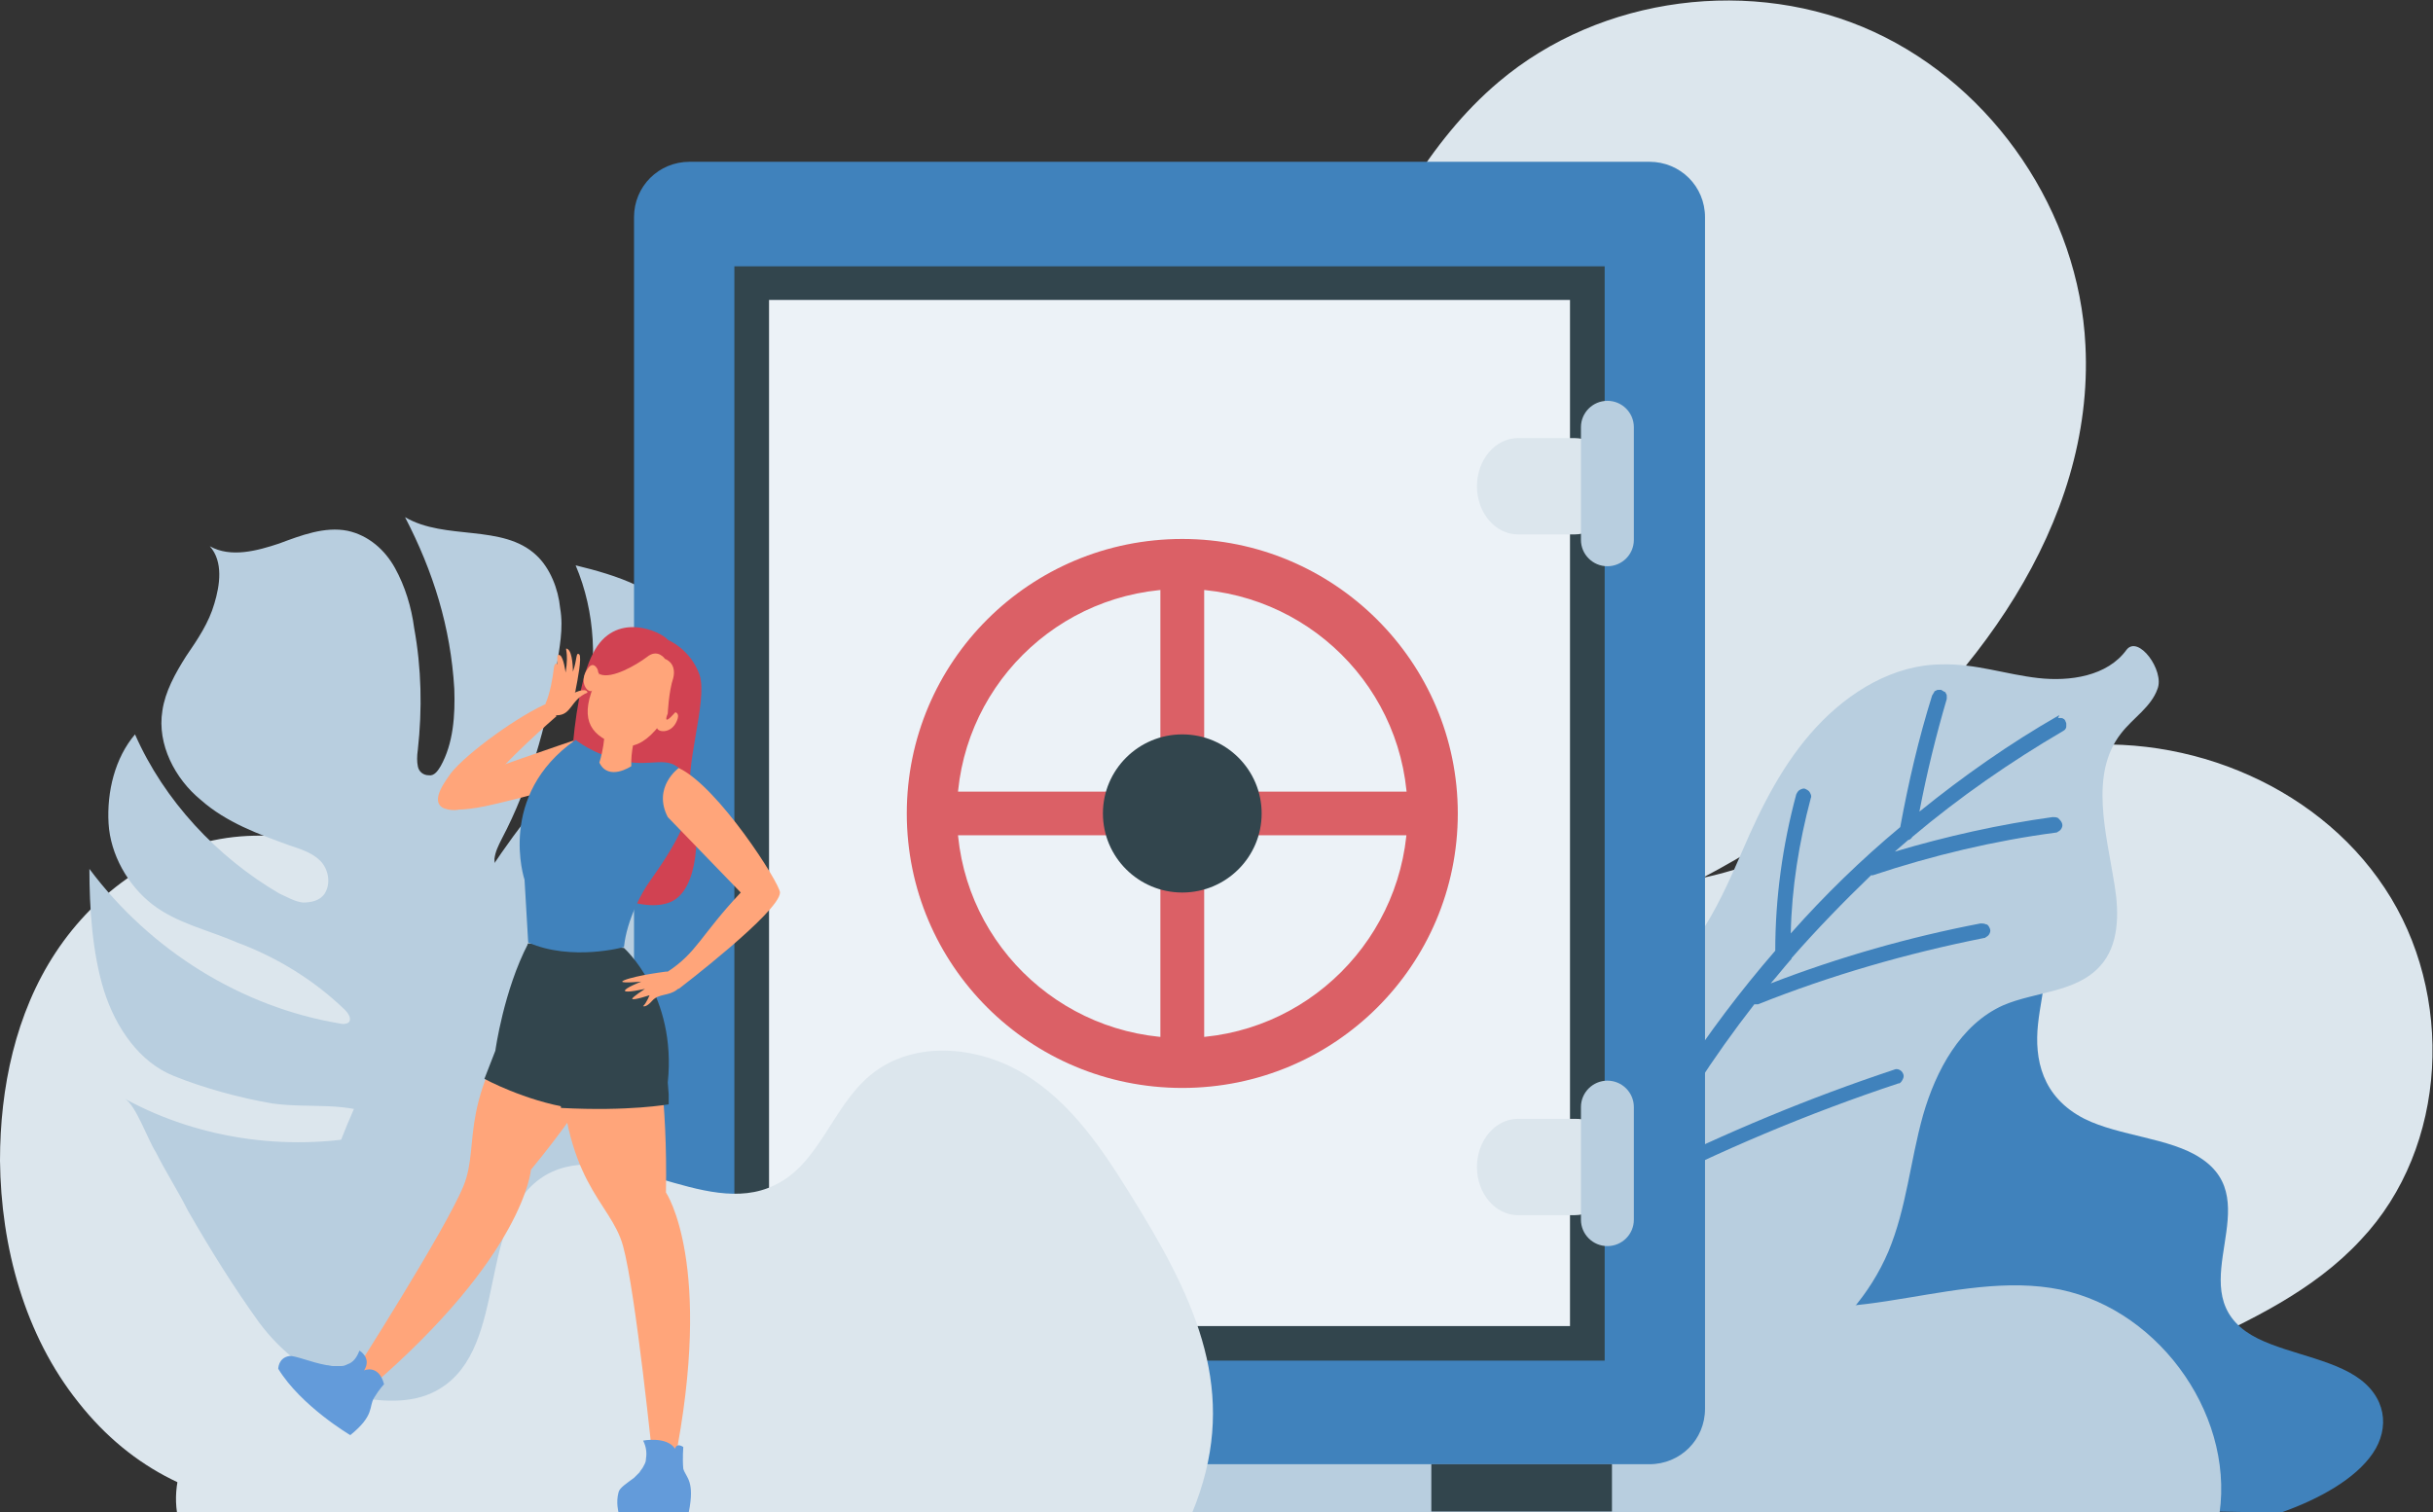
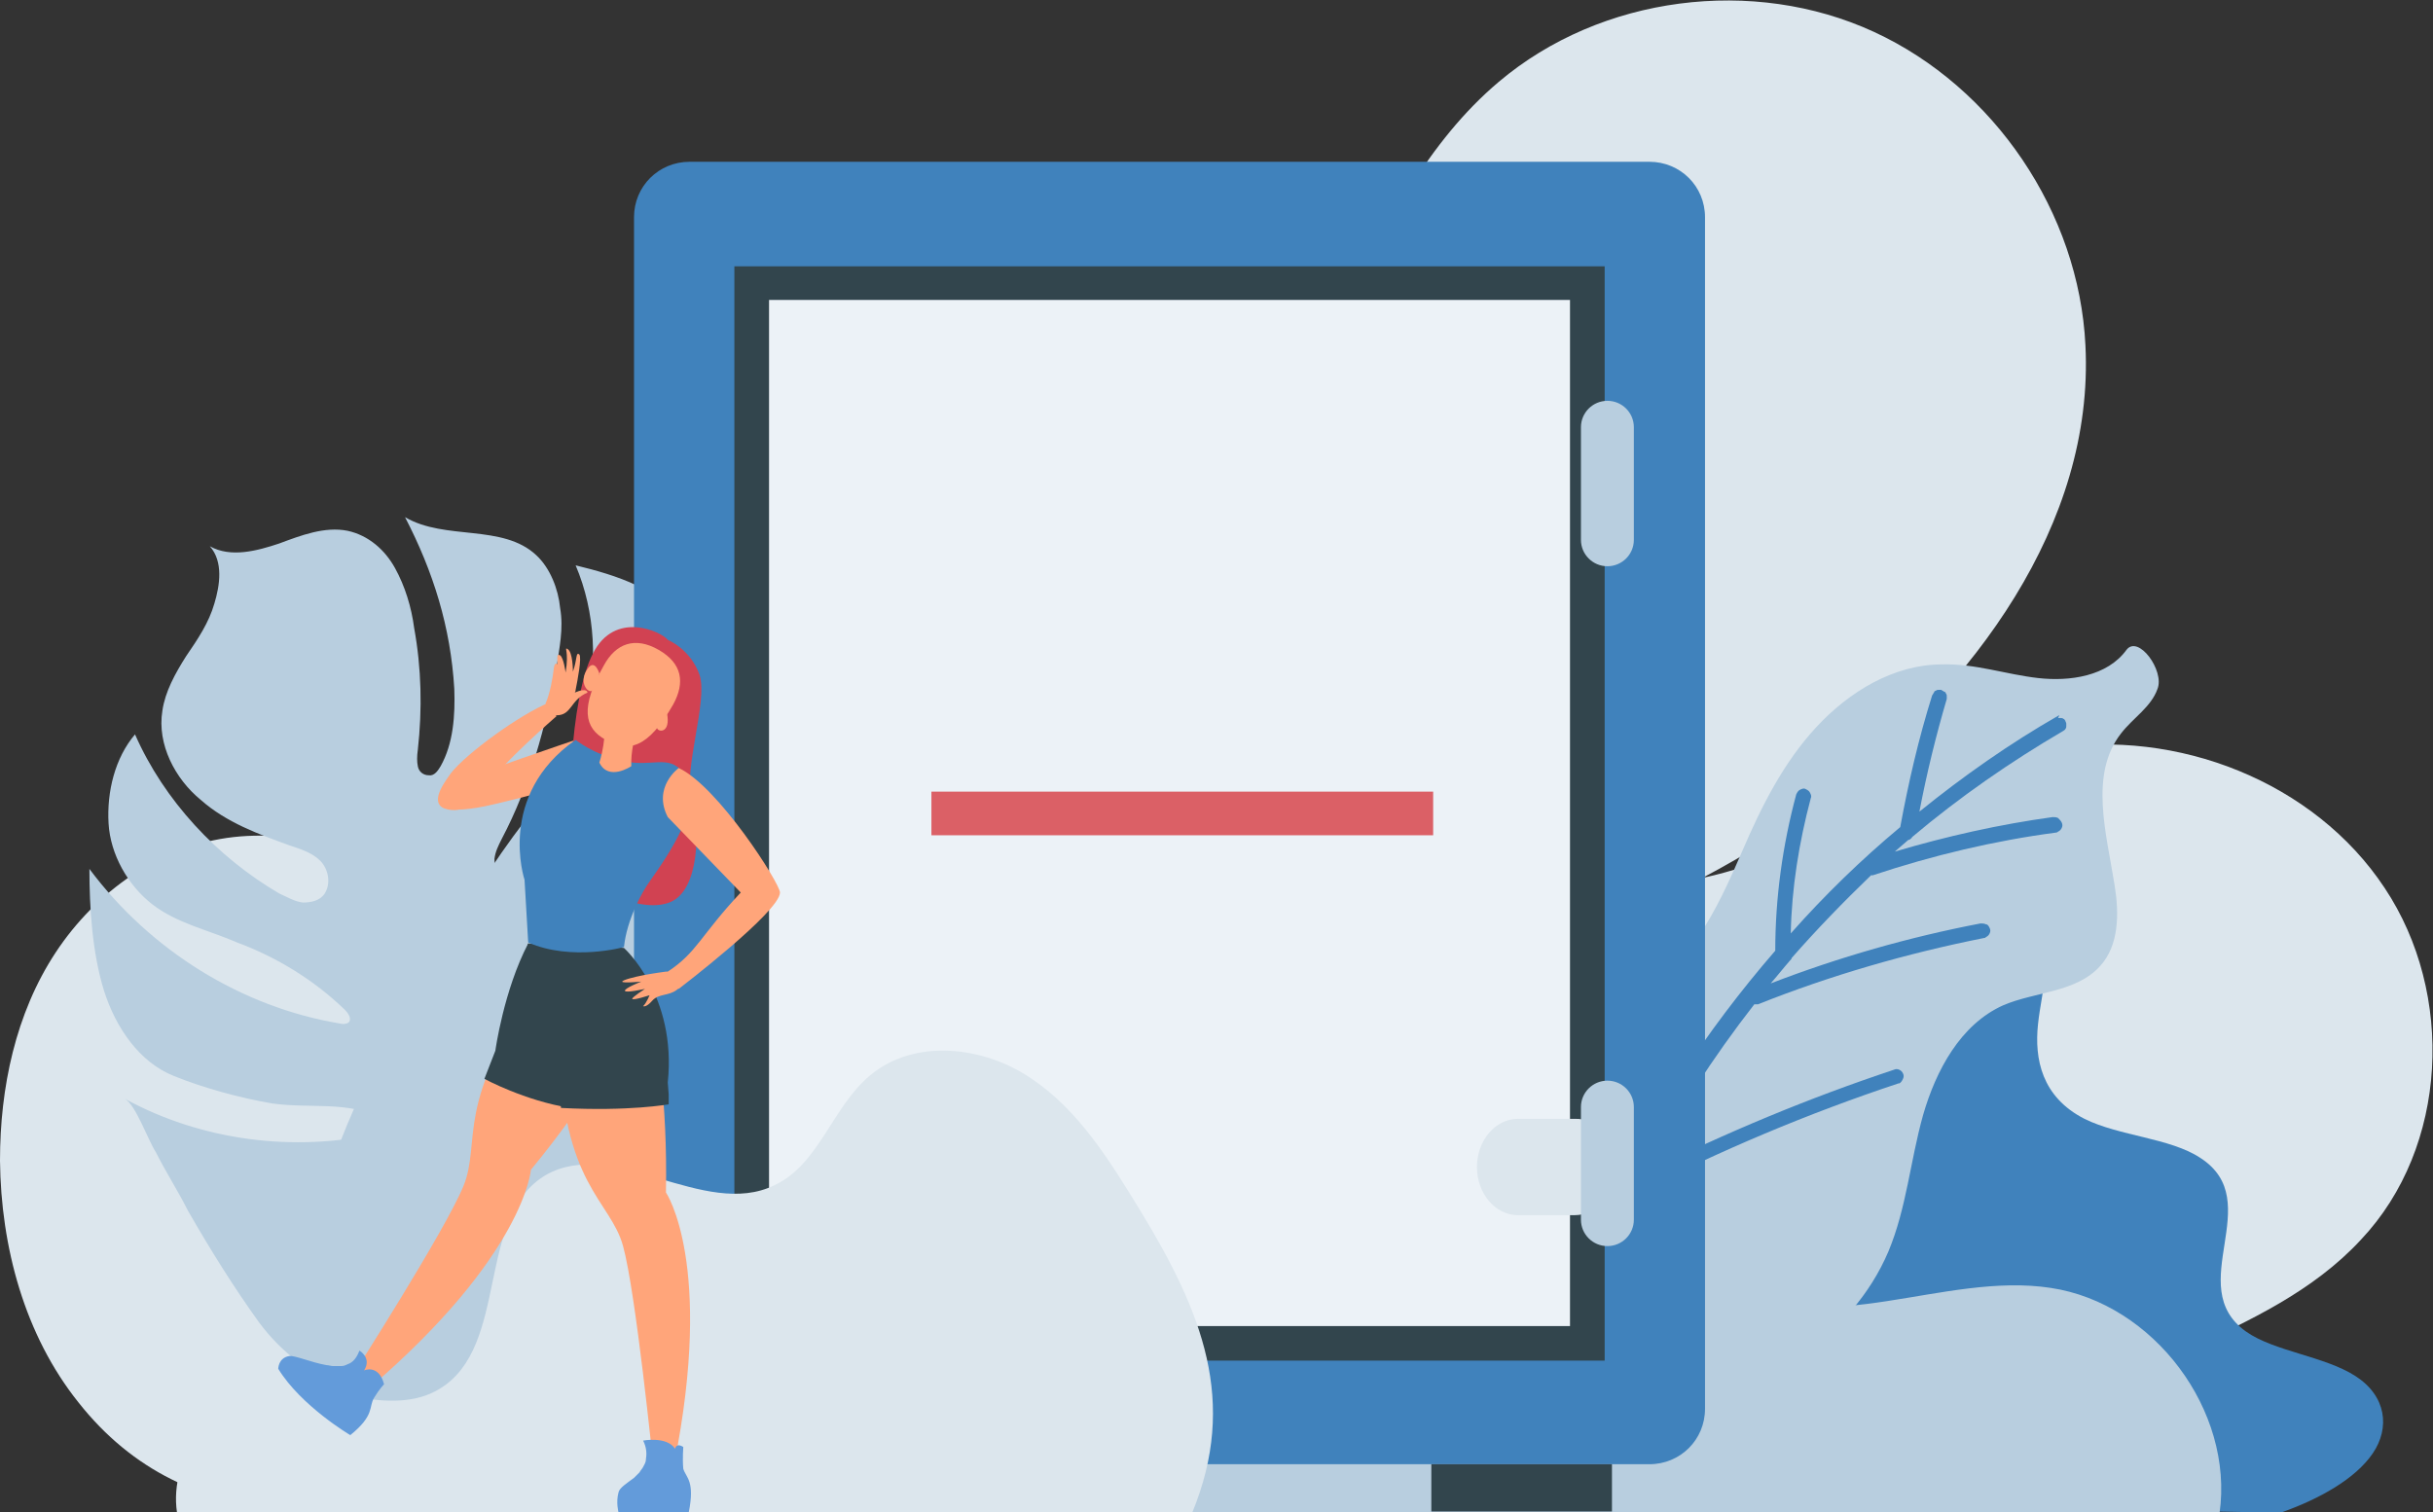
<svg xmlns="http://www.w3.org/2000/svg" width="193" height="120" viewBox="0 0 193 120" fill="none">
  <rect x="0" y="0" width="193" height="120" fill="#333333" stroke="none" />
  <g clip-path="url(#clip0)">
    <path d="M189.165 70.456C183.592 62.018 172.665 57.764 162.679 59.422C153.271 61.009 145.238 67.138 135.976 69.446C135.686 69.518 135.324 69.59 135.035 69.662C138.581 67.787 142.054 65.624 145.238 63.172C156.528 54.446 166.152 41.61 165.429 27.403C164.922 16.874 158.192 6.922 148.64 2.523C139.087 -1.876 127.002 -0.362 118.897 6.489C113.253 11.249 109.852 18.028 106.523 24.663C105.799 26.105 105.075 27.547 104.352 28.989C101.457 28.268 98.345 28.268 95.451 29.134C90.964 30.432 87.129 33.172 83.583 36.129C76.057 42.331 69.688 49.975 64.406 58.196C61.149 63.172 57.965 68.797 52.465 71.105C41.755 75.576 30.104 65.119 18.526 66.417C12.736 67.066 7.598 70.744 4.414 75.576C1.23 80.408 0 86.321 0 92.09C0.072 98.941 1.954 105.937 6.223 111.273C10.493 116.682 16.065 119.278 22.795 119.783C23.302 119.855 23.736 119.855 24.243 119.927H155.587C156.672 118.485 157.903 117.042 159.133 115.744C166.948 107.884 179.757 106.513 187.283 98.364C194.23 91.009 194.737 78.821 189.165 70.456Z" fill="#DCE6ED" />
    <path d="M180.987 120C184.027 118.918 186.849 117.332 188.224 115.313C189.599 113.293 189.309 110.769 186.849 109.183C184.388 107.596 180.408 107.236 178.165 105.649C173.099 102.043 179.902 95.337 174.547 91.875C172.159 90.288 168.106 90.144 165.356 88.774C161.955 87.043 161.376 84.014 161.666 81.274C161.955 78.534 162.968 75.721 161.593 73.197C160.218 70.601 155.297 68.51 151.462 69.808C148.495 70.817 144.225 72.043 142.416 73.846C140.679 75.649 139.811 77.812 139.16 79.832C136.844 86.755 135.397 93.966 137.712 100.962C140.028 107.885 146.613 114.591 156.962 117.62C164.633 119.856 172.52 119.928 180.987 120Z" fill="#4082BC" />
    <path d="M34.663 75.721C39.005 68.51 43.637 61.082 50.656 56.322C57.676 51.562 67.807 50.337 74.32 55.745C79.892 60.361 81.846 68.798 88.359 71.971C98.779 77.019 112.022 64.688 122.009 70.601C132.43 76.731 127.147 95.769 137.495 101.971C144.804 106.37 154.212 100.889 162.679 102.188C170.856 103.413 177.224 111.923 176.066 120.072H26.848C20.335 103.774 25.545 90.649 34.663 75.721Z" fill="#B8CEDF" />
    <path d="M41.61 94.255C41.321 93.894 41.61 93.101 42.045 92.885C42.479 92.668 43.203 92.812 43.637 93.245C44.071 93.606 44.288 94.111 44.577 94.615C45.59 96.635 46.604 98.726 47.617 100.745C48.413 102.332 49.209 103.918 50.511 105C51.814 106.154 53.623 106.731 55.288 106.803C60.281 107.236 65.274 104.207 68.096 99.952C70.919 95.697 71.859 90.288 71.353 85.168C70.919 79.976 69.254 75.144 67.3 70.312C64.985 77.38 59.485 83.51 52.9 86.611C52.538 86.683 52.176 86.899 51.886 86.899C50.946 86.827 50.584 85.529 51.018 84.591C51.452 83.654 52.393 83.149 53.117 82.716C55.867 81.058 58.472 79.111 60.787 76.947C62.379 75.433 63.971 73.63 64.767 71.611C65.853 68.51 65.419 65.12 64.261 62.163C63.103 59.207 61.366 56.466 59.919 53.582C58.327 58.125 56.807 62.236 54.709 66.49C52.827 70.457 50.439 74.495 46.531 76.226C46.893 72.981 48.558 70.096 50.294 67.356C52.103 64.688 54.057 62.019 55.071 58.918C56.156 55.817 56.228 52.212 54.347 49.543C52.393 46.731 48.919 45.649 45.663 44.856C47.255 48.606 47.4 52.788 46.459 56.683C45.518 60.577 43.637 64.327 41.972 67.933C41.61 68.726 40.814 69.736 39.946 69.447C39.367 69.303 39.222 68.582 39.222 68.149C39.295 67.572 39.512 67.139 39.801 66.562C42.045 62.308 43.275 57.692 44.143 53.005C44.36 51.418 44.722 49.904 44.433 48.245C44.288 46.731 43.637 45.072 42.551 44.062C39.874 41.538 35.315 42.909 32.13 41.034C34.374 45.361 35.749 49.76 36.038 54.663C36.111 56.755 35.966 58.99 34.953 60.793C34.736 61.154 34.446 61.587 34.012 61.514C33.578 61.514 33.216 61.226 33.144 60.793C33.071 60.433 33.071 60 33.144 59.495C33.505 56.25 33.433 53.005 32.854 49.832C32.637 48.173 32.13 46.514 31.334 45.072C30.538 43.63 29.236 42.476 27.571 42.115C25.762 41.755 23.881 42.476 22.144 43.125C20.407 43.702 18.309 44.279 16.644 43.341C17.73 44.567 17.44 46.442 17.006 47.885C16.572 49.399 15.703 50.697 14.763 52.067C13.894 53.438 13.098 54.88 12.881 56.394C12.447 59.062 13.894 61.803 15.921 63.462C17.947 65.264 20.552 66.202 22.94 67.067C23.808 67.356 24.749 67.644 25.4 68.293C26.052 68.942 26.269 70.096 25.762 70.889C25.4 71.466 24.677 71.611 24.026 71.611C23.374 71.538 22.795 71.178 22.144 70.889C17.223 68.005 13.026 63.534 10.71 58.269C9.118 60.144 8.467 62.812 8.612 65.337C8.756 67.788 10.131 70.24 12.085 71.755C14.039 73.269 16.499 73.774 18.815 74.784C21.927 75.938 24.894 77.74 27.354 80.12C27.644 80.409 27.861 80.769 27.716 81.058C27.571 81.274 27.137 81.274 26.92 81.202C19.177 79.904 11.94 75.433 7.092 68.942C7.092 71.971 7.309 75.577 8.25 78.606C9.19 81.562 11.072 84.303 13.822 85.385C16.138 86.322 19.032 87.115 21.565 87.548C24.604 87.981 27.499 87.332 30.249 88.702C30.611 88.846 30.9 89.062 30.756 89.423C30.756 89.784 30.394 89.856 30.032 89.928C23.302 91.442 15.993 90.505 9.914 87.188C10.783 87.692 11.723 90.433 12.375 91.442C13.171 93.029 14.111 94.471 14.907 96.058C16.644 99.087 18.526 102.115 20.552 104.928C24.098 109.688 29.959 112.067 35.894 110.841C37.486 110.481 39.295 109.904 40.38 108.606C41.755 107.163 42.406 105.144 42.696 103.197C43.13 99.952 43.637 96.562 41.61 94.255Z" fill="#B8CEDF" />
    <path d="M115.93 96.635C115.496 93.462 115.279 90.144 116.22 87.043C117.16 83.942 119.331 81.13 122.371 80.12C124.469 79.471 126.713 79.688 128.811 79.038C133.732 77.596 136.193 72.188 138.219 67.5C139.739 63.966 141.475 60.505 144.081 57.692C146.686 54.88 150.232 52.716 154.067 52.716C156.672 52.644 159.133 53.51 161.666 53.798C164.198 54.087 167.165 53.654 168.685 51.562C169.626 50.337 171.724 53.221 171.145 54.663C170.639 56.106 169.192 56.971 168.251 58.197C165.718 61.442 167.093 66.13 167.744 70.24C168.106 72.476 168.106 75 166.586 76.659C164.705 78.75 161.448 78.678 158.916 79.76C155.514 81.274 153.561 84.952 152.547 88.486C151.534 92.091 151.245 95.841 149.798 99.303C148.35 102.692 145.89 105.505 142.778 107.524C139.666 109.543 136.048 110.553 132.357 110.481C125.121 110.264 116.943 103.918 115.93 96.635Z" fill="#B8CEDF" />
    <path d="M163.33 56.755C159.422 58.99 155.732 61.587 152.258 64.399C152.837 61.37 153.561 58.413 154.429 55.457C154.429 55.385 154.429 55.312 154.429 55.24C154.429 55.168 154.429 55.096 154.357 55.024C154.357 54.952 154.284 54.88 154.212 54.88C154.139 54.808 154.067 54.808 153.995 54.736C153.922 54.736 153.85 54.736 153.778 54.736C153.705 54.736 153.633 54.736 153.561 54.808C153.488 54.808 153.416 54.88 153.416 54.952C153.343 55.024 153.343 55.096 153.271 55.168C152.186 58.63 151.39 62.091 150.738 65.625C147.627 68.221 144.732 71.034 142.054 74.062C142.127 70.457 142.706 66.851 143.646 63.317C143.719 63.173 143.646 63.029 143.574 62.885C143.502 62.74 143.357 62.668 143.212 62.596C143.067 62.524 142.923 62.596 142.778 62.668C142.633 62.74 142.561 62.885 142.489 63.029C141.403 67.067 140.824 71.25 140.824 75.433C135.324 81.779 130.693 88.846 127.219 96.49C126.279 92.019 125.772 87.476 125.844 82.933C125.844 82.861 125.844 82.788 125.844 82.716C125.844 82.644 125.772 82.572 125.7 82.5C125.627 82.428 125.555 82.428 125.483 82.356C125.41 82.356 125.338 82.284 125.265 82.284C125.193 82.284 125.121 82.284 125.048 82.356C124.976 82.356 124.904 82.428 124.831 82.5C124.759 82.572 124.759 82.644 124.687 82.716C124.687 82.788 124.614 82.861 124.687 82.933C124.687 88.125 125.265 93.245 126.496 98.293C125.338 100.889 124.397 103.558 123.529 106.226C123.529 106.298 123.529 106.37 123.529 106.442C123.529 106.514 123.529 106.587 123.601 106.659C123.601 106.731 123.673 106.803 123.746 106.875C123.818 106.947 123.89 106.947 123.963 107.019C124.108 107.091 124.252 107.019 124.397 106.947C124.469 106.947 124.542 106.875 124.614 106.803C124.687 106.731 124.687 106.659 124.759 106.587C126.061 102.548 127.654 98.582 129.607 94.76H129.68C136.41 91.298 143.429 88.341 150.594 85.962H150.666C150.811 85.889 150.883 85.745 150.955 85.601C151.028 85.457 151.028 85.312 150.955 85.168C150.883 85.024 150.811 84.952 150.666 84.88C150.521 84.808 150.376 84.808 150.232 84.88C143.502 87.115 136.916 89.856 130.548 93.029C133.009 88.341 135.903 83.87 139.16 79.688C139.232 79.688 139.377 79.688 139.449 79.688C145.238 77.38 151.245 75.649 157.396 74.423C157.468 74.423 157.468 74.423 157.541 74.351C157.685 74.279 157.758 74.207 157.83 74.062C157.903 73.918 157.903 73.774 157.83 73.63C157.758 73.486 157.685 73.341 157.541 73.341C157.396 73.269 157.251 73.269 157.106 73.269C151.462 74.351 145.89 75.938 140.462 78.029C140.969 77.452 141.475 76.803 141.982 76.226C142.054 76.154 142.127 76.082 142.127 76.01C144.153 73.702 146.252 71.538 148.423 69.447C148.495 69.447 148.495 69.447 148.567 69.447C153.343 67.861 158.192 66.707 163.113 66.058C163.185 66.058 163.258 65.986 163.258 65.986C163.402 65.913 163.475 65.841 163.547 65.697C163.619 65.553 163.619 65.409 163.547 65.264C163.475 65.12 163.402 65.048 163.258 64.904C163.113 64.832 162.968 64.832 162.823 64.832C158.626 65.409 154.429 66.346 150.304 67.572L151.39 66.635H151.462C151.534 66.562 151.679 66.49 151.679 66.418C155.442 63.245 159.495 60.433 163.692 57.981C163.764 57.909 163.837 57.909 163.837 57.837C163.909 57.764 163.909 57.692 163.909 57.62C163.909 57.548 163.909 57.476 163.909 57.404C163.909 57.332 163.837 57.26 163.837 57.188C163.764 57.115 163.764 57.043 163.692 57.043C163.619 56.971 163.547 56.971 163.475 56.971C163.402 56.971 163.33 56.971 163.258 56.971C163.402 56.683 163.33 56.755 163.33 56.755Z" fill="#4082BC" />
    <path d="M71.787 116.178H57.459V119.928H71.787V116.178Z" fill="#32454D" />
    <path d="M135.252 111.779C135.252 114.231 133.298 116.178 130.838 116.178H54.709C52.248 116.178 50.294 114.231 50.294 111.779V17.236C50.294 14.784 52.248 12.836 54.709 12.836H130.838C133.298 12.836 135.252 14.784 135.252 17.236V111.779Z" fill="#4082BC" />
    <path d="M125.338 23.005H60.136V106.082H125.338V23.005Z" fill="#ECF2F7" />
    <path d="M59.051 21.923V107.164H126.423V21.923H59.051ZM125.338 106.082H60.136V23.005H125.338V106.082Z" fill="#ADD7E0" />
    <path d="M59.051 21.923V107.163H126.423V21.923H59.051ZM125.338 106.082H60.136V23.005H125.338V106.082Z" fill="#66727B" />
    <path d="M127.219 107.957H58.255V21.13H127.292V107.957H127.219ZM61.005 105.216H124.542V23.798H61.005V105.216Z" fill="#32454D" />
    <path d="M127.871 116.178H113.542V119.928H127.871V116.178Z" fill="#32454D" />
-     <path d="M128.16 38.582C128.16 40.673 126.713 42.404 124.904 42.404H120.417C118.608 42.404 117.16 40.673 117.16 38.582C117.16 36.49 118.608 34.76 120.417 34.76H124.904C126.713 34.76 128.16 36.49 128.16 38.582Z" fill="#DCE6ED" />
    <path d="M129.607 42.837C129.607 43.99 128.667 44.928 127.509 44.928C126.351 44.928 125.41 43.99 125.41 42.837V33.894C125.41 32.74 126.351 31.803 127.509 31.803C128.667 31.803 129.607 32.74 129.607 33.894V42.837Z" fill="#B8CEDF" />
    <path d="M128.16 92.596C128.16 94.688 126.713 96.418 124.904 96.418H120.417C118.608 96.418 117.16 94.688 117.16 92.596C117.16 90.505 118.608 88.774 120.417 88.774H124.904C126.713 88.702 128.16 90.433 128.16 92.596Z" fill="#DCE6ED" />
    <path d="M129.607 96.779C129.607 97.933 128.667 98.87 127.509 98.87C126.351 98.87 125.41 97.933 125.41 96.779V87.837C125.41 86.683 126.351 85.745 127.509 85.745C128.667 85.745 129.607 86.683 129.607 87.837V96.779Z" fill="#B8CEDF" />
-     <path d="M95.523 44.712H92.049V84.375H95.523V44.712Z" fill="#DB6066" />
    <path d="M113.687 62.812H73.886V66.274H113.687V62.812Z" fill="#DB6066" />
-     <path d="M93.786 42.764C81.701 42.764 71.932 52.5 71.932 64.543C71.932 76.587 81.701 86.322 93.786 86.322C105.871 86.322 115.641 76.587 115.641 64.543C115.641 52.5 105.799 42.764 93.786 42.764ZM93.786 82.356C83.945 82.356 75.912 74.423 75.912 64.543C75.912 54.736 83.872 46.731 93.786 46.731C103.628 46.731 111.661 54.663 111.661 64.543C111.588 74.351 103.628 82.356 93.786 82.356Z" fill="#DB6066" />
-     <path d="M100.082 64.543C100.082 68.005 97.26 70.817 93.786 70.817C90.313 70.817 87.49 68.005 87.49 64.543C87.49 61.082 90.313 58.269 93.786 58.269C97.26 58.269 100.082 61.082 100.082 64.543Z" fill="#32454D" />
    <path d="M90.457 96.058C88.069 92.163 85.609 88.125 81.846 85.601C78.083 83.005 72.583 82.356 69.037 85.312C65.998 87.837 64.985 92.38 61.439 94.038C55.867 96.779 48.63 90.144 43.275 93.245C37.703 96.562 40.453 106.803 34.88 110.192C30.973 112.572 25.835 109.615 21.276 110.337C16.861 110.986 13.388 115.601 14.039 120H94.582C98.201 111.202 95.378 104.135 90.457 96.058Z" fill="#DCE6ED" />
    <path d="M34.88 63.822C34.88 63.822 35.17 64.76 39.15 63.822C43.13 62.885 43.998 62.524 43.998 62.524L45.663 58.702C45.663 58.702 37.124 61.587 36.472 62.019C35.894 62.524 34.88 63.822 34.88 63.822Z" fill="#FFA57A" />
    <path d="M49.064 82.716C49.064 82.716 46.821 87.115 42.117 92.812C42.117 92.812 41.61 99.591 29.236 110.192L27.933 109.183C27.933 109.183 35.315 97.644 36.762 94.111C38.209 90.577 35.966 87.332 42.768 78.389L49.064 82.716Z" fill="#FFA57A" />
    <path d="M41.9 74.856C39.946 78.606 39.295 83.365 39.295 83.365L38.426 85.601C38.426 85.601 41.61 87.332 45.229 87.909L46.676 84.087L41.9 74.856Z" fill="#32454D" />
    <path d="M52.031 82.356C52.031 82.356 52.972 87.26 52.827 94.615C52.827 94.615 56.663 100.24 53.478 116.178H51.814C51.814 116.178 50.439 102.548 49.426 98.87C48.413 95.192 44.577 94.038 44.36 82.861L52.031 82.356Z" fill="#FFA57A" />
    <path d="M53.044 87.62C53.044 87.62 49.932 88.197 44.505 87.909L44.433 87.26V87.115L43.854 83.149C43.854 83.149 43.347 82.5 42.768 81.418C42.696 81.274 42.624 81.202 42.551 81.058C41.828 79.471 41.176 77.236 41.9 74.856L43.058 74.928H43.203L47.038 75.072H47.183L48.485 75.144H48.702L49.498 75.216C49.498 75.216 53.696 78.966 52.972 85.889L53.044 86.827V86.971V87.62Z" fill="#32454D" />
    <path d="M52.972 50.769C52.972 50.769 54.781 51.49 55.505 53.582C56.156 55.673 54.202 61.01 54.853 63.462C55.577 65.913 55.432 70.529 53.261 71.538C51.09 72.548 46.676 70.745 45.735 68.077C44.794 65.409 45.229 55.24 47.038 51.851C48.775 48.389 52.465 50.12 52.972 50.769Z" fill="#D14252" />
    <path d="M45.663 58.702C45.663 58.702 47.038 59.856 49.354 60.361C51.742 60.938 52.972 59.784 54.202 61.298C56.011 63.606 53.044 67.788 51.525 69.952C50.946 70.745 49.715 72.981 49.498 75.144C49.498 75.144 45.373 76.298 41.9 74.784L41.61 69.808C41.61 69.808 39.367 63.101 45.663 58.702Z" fill="#4082BC" />
    <path d="M53.84 60.938C53.84 60.938 51.742 62.452 52.972 64.832L58.761 70.817C55.577 74.207 55.288 75.577 52.972 77.091L53.84 78.462C53.84 78.462 61.873 72.332 61.873 70.817C61.873 70.096 56.952 62.38 53.84 60.938Z" fill="#FFA57A" />
    <path d="M52.827 77.091C52.827 77.091 51.742 77.236 51.018 77.38C50.294 77.524 49.426 77.74 49.354 77.885C49.354 78.029 50.873 77.885 50.873 77.885C50.873 77.885 49.571 78.389 49.571 78.606C49.571 78.822 51.163 78.462 51.163 78.462C51.163 78.462 50.15 79.111 50.15 79.255C50.222 79.399 51.525 78.966 51.525 78.966C51.525 78.966 51.307 79.543 51.018 79.832C51.018 79.832 51.235 79.976 51.742 79.399C52.248 78.822 53.044 79.038 53.696 78.534C54.419 78.101 53.406 77.019 52.827 77.091Z" fill="#FFA57A" />
    <path d="M35.749 61.37C36.979 59.784 41.249 56.683 43.564 55.745L44.143 56.827C44.143 56.827 39.729 60.649 38.716 62.308C37.703 63.966 36.4 64.615 35.17 64.111C34.012 63.534 35.532 61.731 35.749 61.37Z" fill="#FFA57A" />
    <path d="M46.604 54.952C45.229 55.529 45.373 56.755 44.143 56.755C43.347 56.755 43.275 55.817 43.275 55.817C43.637 55.024 43.854 53.726 43.926 53.077C43.998 52.428 44.216 52.716 44.216 52.716C44.216 52.644 44.216 52.572 44.216 52.572C44.216 52.139 44.143 51.851 44.433 51.995C44.722 52.212 44.867 53.365 44.867 53.365C45.156 51.635 44.722 51.346 45.012 51.49C45.446 51.707 45.446 53.221 45.446 53.293C45.808 52.284 45.663 51.707 45.952 51.923C46.169 52.139 45.808 54.014 45.663 54.736C45.663 54.88 45.591 54.952 45.591 54.952C46.604 54.519 46.604 54.952 46.604 54.952Z" fill="#FFA57A" />
    <path d="M51.163 56.394C51.163 56.394 50.005 58.486 50.077 60.793C50.077 60.793 48.268 62.019 47.544 60.505C47.544 60.505 48.268 58.486 47.906 55.673C47.689 53.798 51.163 56.394 51.163 56.394Z" fill="#FFA57A" />
    <path d="M47.544 53.438C47.544 53.438 47.183 52.212 46.604 53.077C45.88 54.087 46.604 55.024 46.965 54.808C47.4 54.591 47.544 53.438 47.544 53.438Z" fill="#FFA57A" />
-     <path d="M52.9 56.538C52.9 56.538 54.13 56.178 53.696 57.188C53.261 58.269 52.103 58.125 52.103 57.692C52.103 57.26 52.9 56.538 52.9 56.538Z" fill="#FFA57A" />
+     <path d="M52.9 56.538C53.261 58.269 52.103 58.125 52.103 57.692C52.103 57.26 52.9 56.538 52.9 56.538Z" fill="#FFA57A" />
    <path d="M48.051 58.702C46.314 57.764 46.025 56.106 47.906 52.788C48.847 51.058 50.367 50.481 52.248 51.562C54.13 52.644 54.347 54.159 53.406 55.889C51.38 59.423 49.86 59.712 48.051 58.702Z" fill="#FFA57A" />
-     <path d="M52.755 52.284C52.755 52.284 52.176 51.418 51.307 52.139C50.439 52.788 48.558 53.87 47.617 53.51C46.676 53.149 49.643 49.183 52.248 50.337C54.853 51.49 54.636 55.312 53.551 56.538C52.465 57.764 52.972 56.611 52.972 56.611C52.972 56.611 53.044 54.88 53.406 53.798C53.696 52.572 52.755 52.284 52.755 52.284Z" fill="#D14252" />
    <path d="M30.466 109.832C30.466 109.832 30.104 110.192 29.67 110.913C29.236 111.635 29.742 112.284 27.788 113.87C27.788 113.87 23.881 111.563 22.072 108.606C22.072 108.606 22.072 107.74 22.94 107.596C23.374 107.524 24.677 108.101 25.907 108.317C26.052 108.317 26.269 108.389 26.414 108.389C26.631 108.389 26.848 108.389 27.065 108.389C27.282 108.389 27.427 108.317 27.571 108.245C28.006 108.101 28.295 107.74 28.512 107.163C28.512 107.163 29.525 107.74 28.874 108.75C28.802 108.75 30.032 108.173 30.466 109.832Z" fill="#639BDA" />
    <path d="M54.636 120H49.064C49.064 120 48.847 119.207 49.064 118.413C49.136 118.053 49.715 117.692 50.294 117.26C50.439 117.115 50.584 116.971 50.728 116.827C50.801 116.683 50.946 116.538 51.018 116.394C51.09 116.25 51.235 116.034 51.235 115.817C51.307 115.385 51.307 114.88 51.018 114.303C51.018 114.303 52.9 113.942 53.551 114.952C53.551 114.952 53.623 114.447 54.202 114.808C54.202 114.808 54.13 115.745 54.202 116.538C54.419 117.26 55.143 117.476 54.636 120Z" fill="#639BDA" />
  </g>
  <defs>
    <clipPath id="clip0">
      <rect width="193" height="120" fill="white" />
    </clipPath>
  </defs>
</svg>